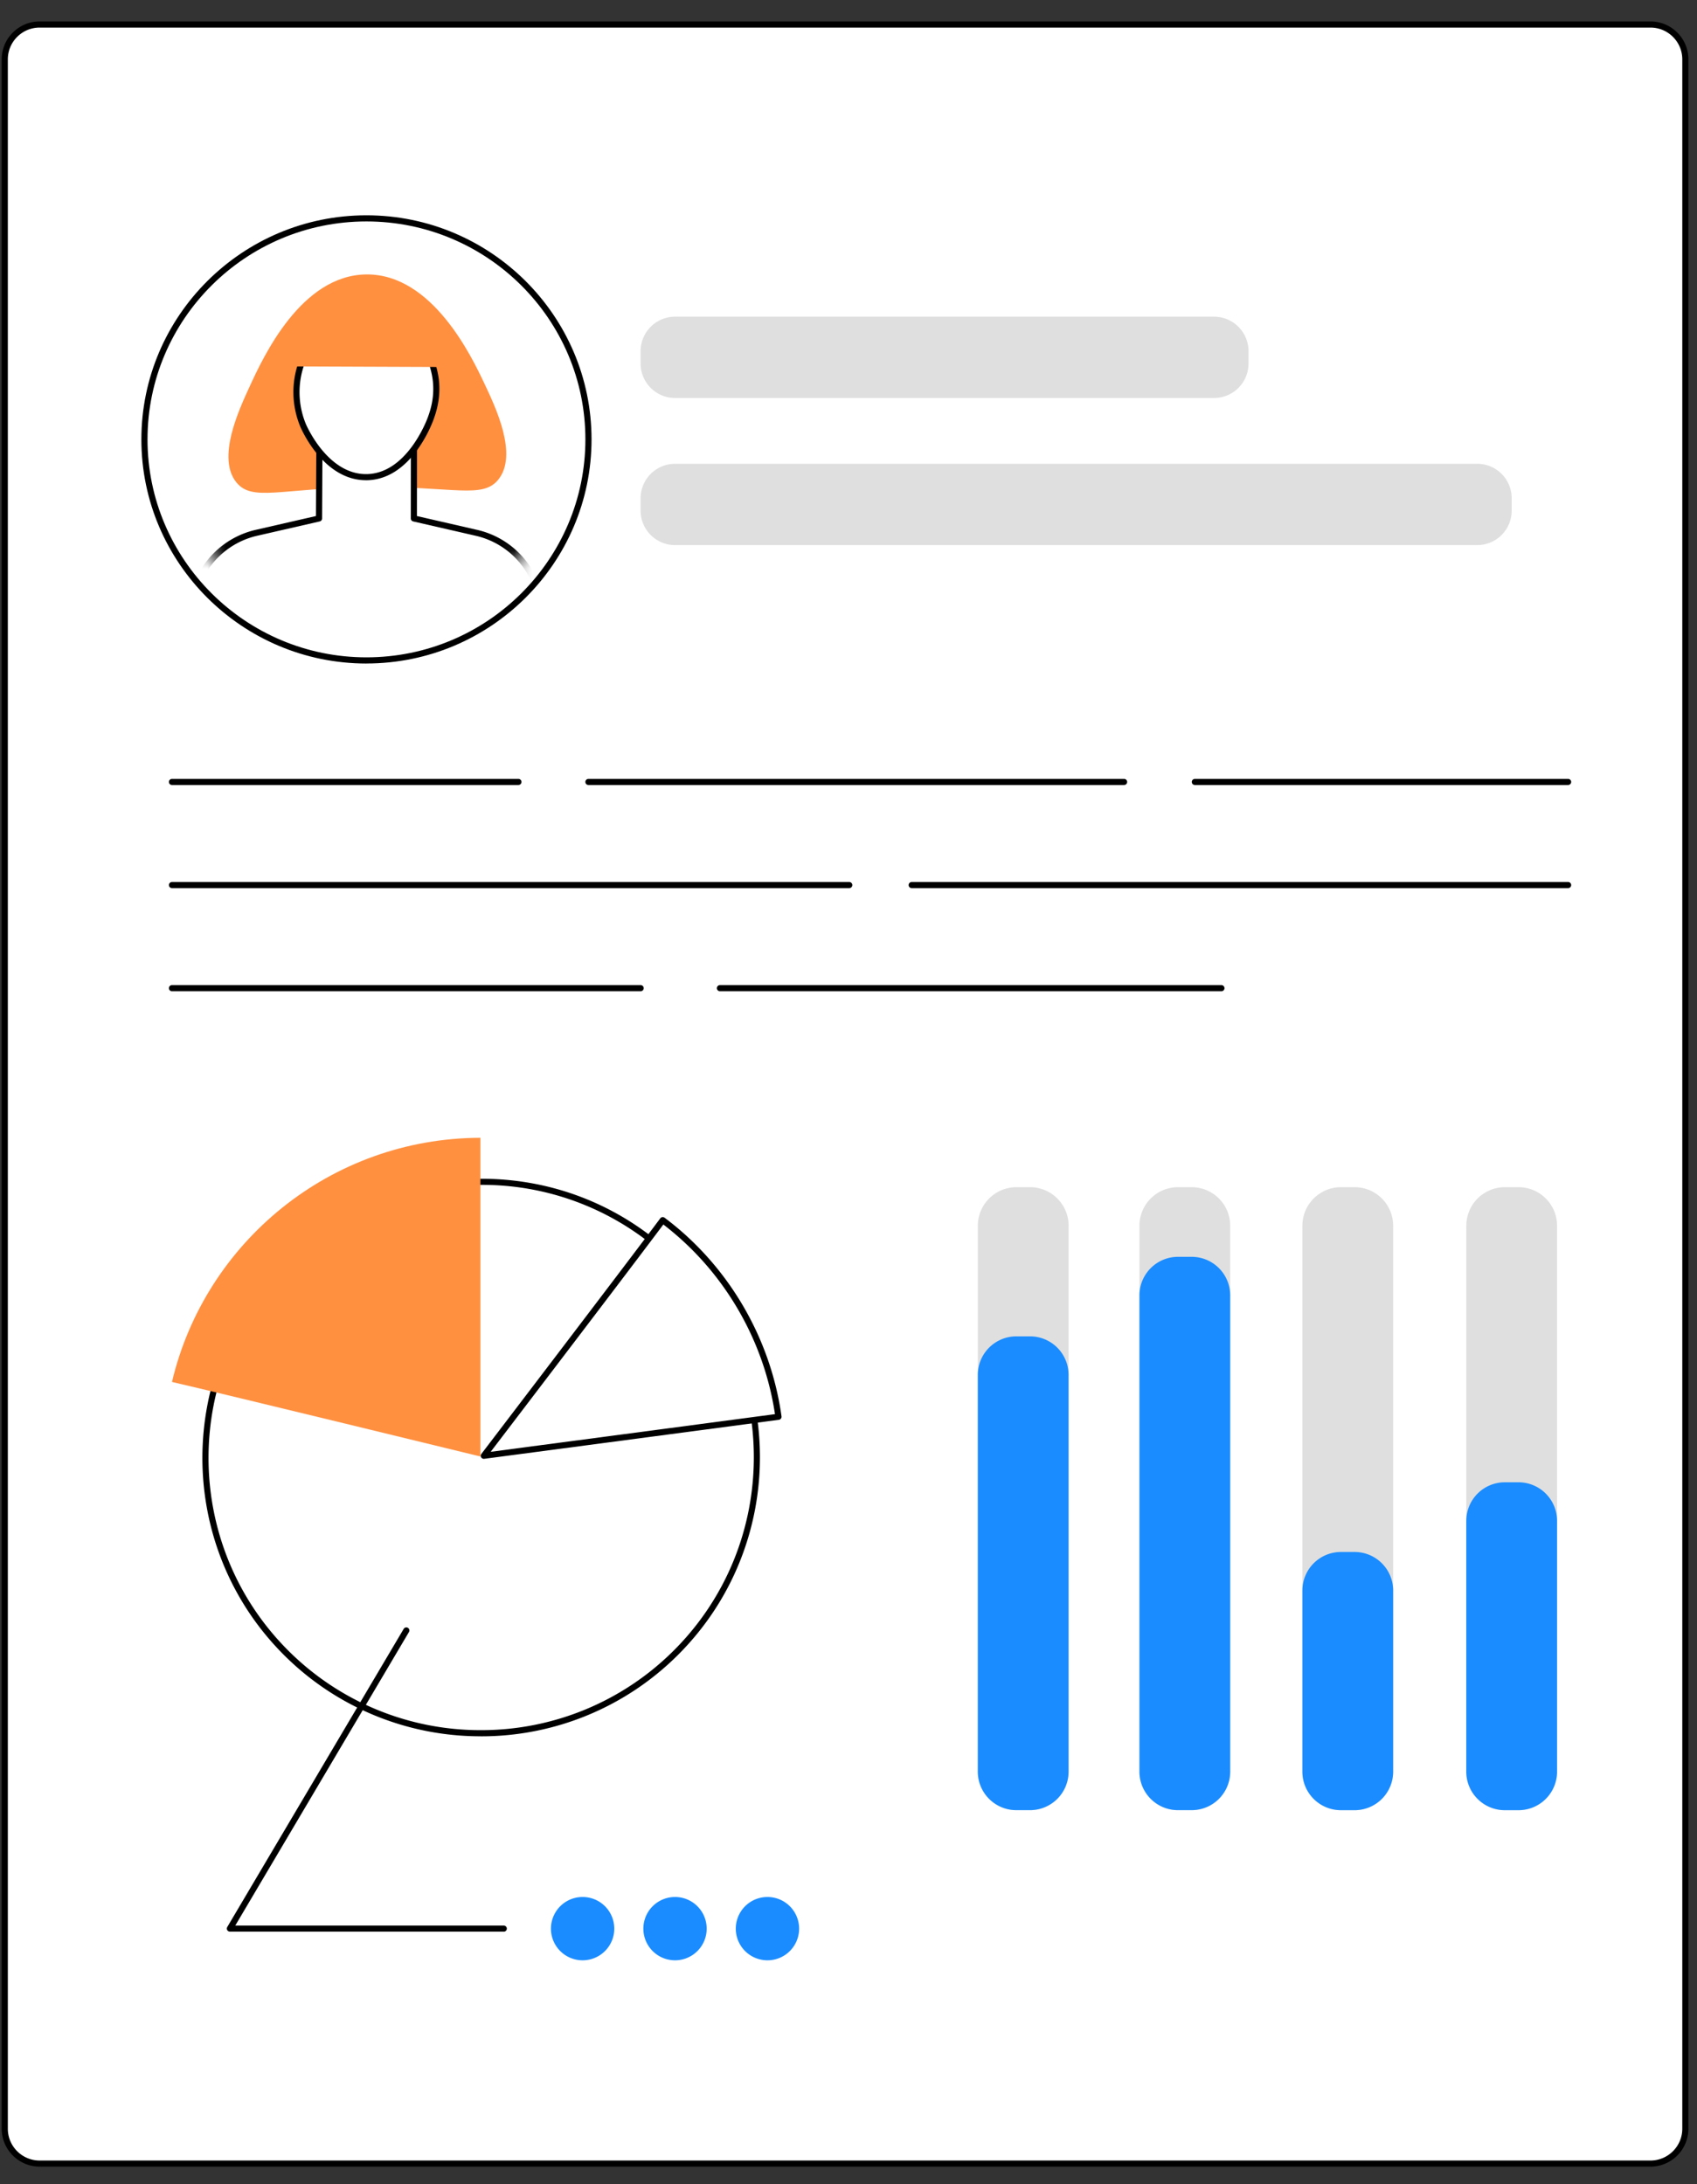
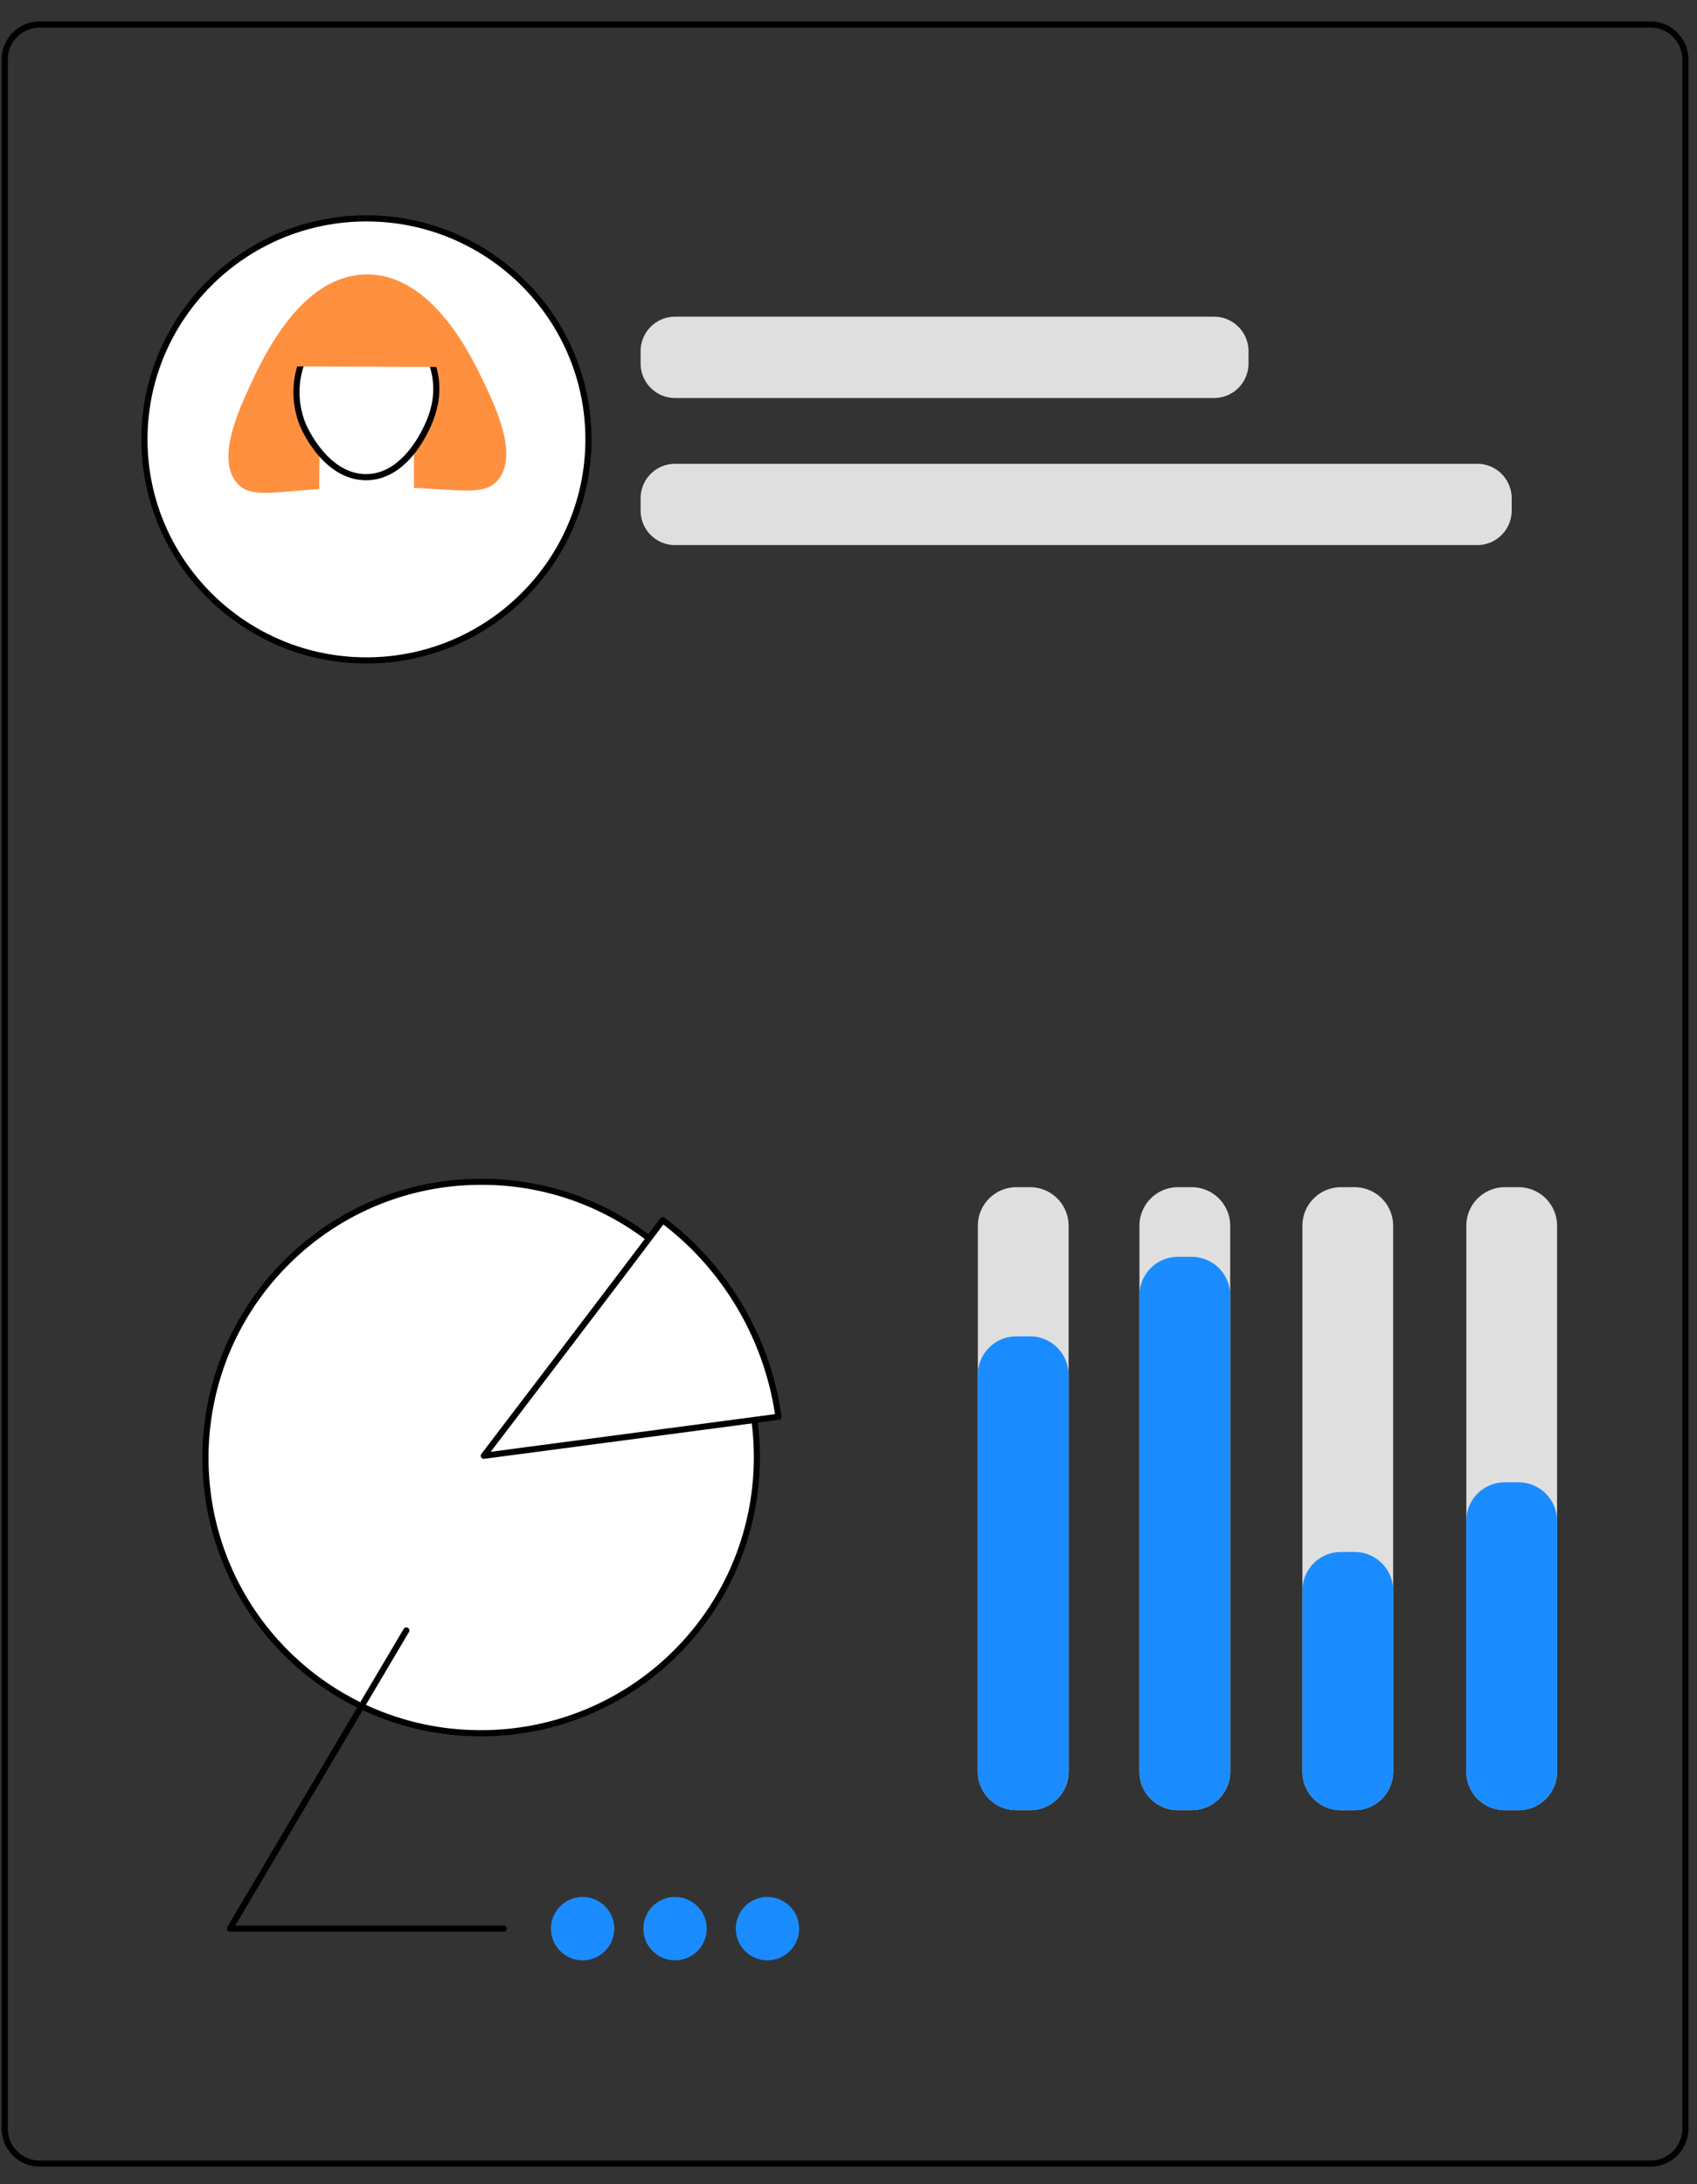
<svg xmlns="http://www.w3.org/2000/svg" width="94" height="121" fill="none">
  <rect width="100%" height="100%" fill="#333333" stroke="none" />
  <g clip-path="url(#a)">
-     <path d="M91.422 1.358H2.195a1.931 1.931 0 0 0-1.931 1.93v114.647a1.93 1.93 0 0 0 1.93 1.931h89.228a1.93 1.93 0 0 0 1.931-1.931V3.289a1.931 1.931 0 0 0-1.93-1.931Z" fill="#fff" />
    <path d="M91.424 120.034H2.194c-1.158 0-2.1-.942-2.1-2.101V3.289c0-1.158.942-2.101 2.1-2.101h89.23c1.158 0 2.1.943 2.1 2.1v114.647a2.104 2.104 0 0 1-2.1 2.101v-.002ZM2.194 1.528c-.97 0-1.76.79-1.76 1.76v114.647c0 .971.79 1.761 1.76 1.761h89.23c.971 0 1.761-.79 1.761-1.761V3.289c0-.972-.79-1.761-1.761-1.761H2.194Z" fill="#000" />
-     <path d="M86.86 43.492H66.186a.17.17 0 0 1-.17-.17.17.17 0 0 1 .17-.17H86.86a.17.17 0 0 1 .17.17.17.17 0 0 1-.17.17ZM62.265 43.492h-29.67a.17.17 0 0 1-.17-.17.17.17 0 0 1 .17-.17h29.67a.17.17 0 0 1 .17.17.17.17 0 0 1-.17.17ZM28.713 43.492H9.527a.17.17 0 0 1-.17-.17.17.17 0 0 1 .17-.17h19.188a.17.17 0 0 1 .17.17.17.17 0 0 1-.17.17h-.002ZM86.86 49.205H50.5a.17.17 0 0 1-.169-.17.17.17 0 0 1 .17-.17H86.86a.17.17 0 0 1 .17.17.17.17 0 0 1-.17.17ZM47.041 49.205H9.527a.17.17 0 0 1-.17-.17.17.17 0 0 1 .17-.17h37.514a.17.17 0 0 1 .17.17.17.17 0 0 1-.17.17ZM67.657 54.917H39.88a.17.17 0 0 1-.17-.17.17.17 0 0 1 .17-.17h27.776a.17.17 0 0 1 .17.17.17.17 0 0 1-.17.17ZM35.486 54.917H9.527a.17.17 0 0 1-.17-.17.17.17 0 0 1 .17-.17h25.959a.17.17 0 0 1 .17.17.17.17 0 0 1-.17.17Z" fill="#000" />
    <path d="M37.449 91.55c5.97-5.97 5.976-15.644.013-21.608-5.963-5.963-15.637-5.957-21.608.014-5.97 5.97-5.976 15.644-.013 21.607 5.963 5.963 15.637 5.957 21.608-.013Z" fill="#fff" />
    <path d="M26.634 96.193a15.38 15.38 0 0 1-10.912-4.51c-6.02-6.021-6.013-15.82.012-21.848 2.92-2.92 6.8-4.53 10.927-4.53h.01c4.124 0 7.998 1.604 10.912 4.518 6.02 6.02 6.014 15.82-.014 21.848a15.418 15.418 0 0 1-10.935 4.524v-.002Zm.036-30.55h-.009a15.025 15.025 0 0 0-10.686 4.432c-5.894 5.895-5.9 15.48-.011 21.366a15.046 15.046 0 0 0 10.672 4.412 15.08 15.08 0 0 0 10.696-4.424c5.894-5.895 5.9-15.48.013-21.366a14.994 14.994 0 0 0-10.672-4.42h-.003Z" fill="#000" />
-     <path d="M9.526 76.562c1.83-7.741 8.78-13.505 17.084-13.527v17.657s-14.236-3.473-17.084-4.13Z" fill="#FF9040" />
    <path d="M36.71 67.6a16.43 16.43 0 0 1 6.411 10.89c-4 .535-16.322 2.162-16.322 2.162S35.085 69.788 36.71 67.6Z" fill="#fff" />
    <path d="M26.798 80.822a.17.17 0 0 1-.134-.273c.083-.109 8.305-10.89 9.91-13.052a.175.175 0 0 1 .112-.066.167.167 0 0 1 .126.032c3.512 2.63 5.872 6.64 6.477 11.004a.167.167 0 0 1-.032.125.175.175 0 0 1-.112.067c-3.956.528-16.199 2.145-16.323 2.162H26.8l-.002.001Zm9.946-12.983c-1.64 2.199-8.201 10.806-9.564 12.593 2.13-.282 12.057-1.593 15.747-2.086-.62-4.152-2.863-7.965-6.183-10.506v-.001Z" fill="#000" />
    <path d="M42.511 108.604a1.754 1.754 0 1 0 0-3.508 1.754 1.754 0 0 0 0 3.508ZM37.391 108.604a1.754 1.754 0 1 0 0-3.508 1.754 1.754 0 0 0 0 3.508ZM32.272 108.604a1.754 1.754 0 1 0 0-3.508 1.754 1.754 0 0 0 0 3.508Z" fill="#1A8CFF" />
    <path d="M27.918 107.015H12.736a.17.17 0 0 1-.148-.255l9.772-16.516a.17.17 0 0 1 .233-.06.169.169 0 0 1 .059.233l-9.62 16.262h14.885a.17.17 0 0 1 0 .339l.001-.003Z" fill="#000" />
    <path d="M63.116 67.907v30.245c0 1.179.956 2.135 2.135 2.135h.757a2.135 2.135 0 0 0 2.135-2.135V67.907a2.135 2.135 0 0 0-2.135-2.135h-.757a2.135 2.135 0 0 0-2.135 2.135ZM72.142 67.907v30.245c0 1.179.955 2.135 2.134 2.135h.758a2.135 2.135 0 0 0 2.135-2.135V67.907a2.135 2.135 0 0 0-2.135-2.135h-.758a2.135 2.135 0 0 0-2.134 2.135ZM81.222 67.907v30.245c0 1.179.956 2.135 2.135 2.135h.757a2.135 2.135 0 0 0 2.135-2.135V67.907a2.135 2.135 0 0 0-2.135-2.135h-.758a2.135 2.135 0 0 0-2.134 2.135ZM54.165 67.907v30.245c0 1.179.956 2.135 2.135 2.135h.757a2.135 2.135 0 0 0 2.135-2.135V67.907a2.135 2.135 0 0 0-2.135-2.135H56.3a2.135 2.135 0 0 0-2.135 2.135Z" fill="#DFDFDF" />
    <path d="M63.116 71.765V98.15c0 1.179.956 2.135 2.135 2.135h.757a2.135 2.135 0 0 0 2.135-2.135V71.765a2.135 2.135 0 0 0-2.135-2.135h-.757a2.135 2.135 0 0 0-2.135 2.135ZM72.142 88.117v10.035c0 1.179.955 2.135 2.134 2.135h.758a2.135 2.135 0 0 0 2.135-2.135V88.117a2.135 2.135 0 0 0-2.135-2.135h-.758a2.135 2.135 0 0 0-2.134 2.135ZM81.22 84.256v13.896c0 1.179.957 2.135 2.136 2.135h.757a2.135 2.135 0 0 0 2.135-2.135V84.256a2.135 2.135 0 0 0-2.135-2.135h-.757a2.135 2.135 0 0 0-2.135 2.135ZM54.163 76.17v21.98c0 1.179.956 2.135 2.135 2.135h.757a2.135 2.135 0 0 0 2.135-2.135V76.17a2.135 2.135 0 0 0-2.135-2.134h-.757a2.135 2.135 0 0 0-2.135 2.134Z" fill="#1A8CFF" />
    <path d="M67.247 17.545H37.394a1.909 1.909 0 0 0-1.909 1.91v.685c0 1.055.855 1.91 1.91 1.91h29.852a1.909 1.909 0 0 0 1.91-1.91v-.686a1.909 1.909 0 0 0-1.91-1.909ZM81.826 25.695H37.394a1.909 1.909 0 0 0-1.909 1.909v.686c0 1.054.855 1.909 1.91 1.909h44.43a1.909 1.909 0 0 0 1.91-1.91v-.685a1.909 1.909 0 0 0-1.91-1.91Z" fill="#DFDFDF" />
    <path d="M20.299 36.589c6.791 0 12.297-5.482 12.297-12.245 0-6.763-5.506-12.245-12.297-12.245C13.507 12.1 8 17.581 8 24.344c0 6.763 5.506 12.245 12.298 12.245Z" fill="#fff" />
    <path d="M20.298 36.76c-6.874 0-12.467-5.57-12.467-12.415 0-6.846 5.593-12.417 12.467-12.417 6.875 0 12.468 5.569 12.468 12.415 0 6.846-5.593 12.415-12.468 12.415v.001Zm0-24.492c-6.688 0-12.127 5.418-12.127 12.075 0 6.657 5.44 12.075 12.127 12.075 6.688 0 12.128-5.418 12.128-12.075 0-6.657-5.44-12.075-12.128-12.075Z" fill="#000" />
    <mask id="b" style="mask-type:luminance" maskUnits="userSpaceOnUse" x="9" y="13" width="23" height="23">
      <path d="M20.298 35.068c5.949 0 10.77-4.801 10.77-10.724 0-5.924-4.822-10.725-10.77-10.725-5.948 0-10.77 4.801-10.77 10.724 0 5.924 4.822 10.725 10.77 10.725Z" fill="#fff" />
    </mask>
    <g mask="url(#b)">
      <path d="M20.3 15.204c-3.622.029-5.719 4.578-6.456 6.175-.632 1.369-1.843 3.994-.752 5.343.881 1.092 2.445.322 7.22.265 4.836-.06 6.43.69 7.309-.44 1.066-1.373-.151-3.949-.788-5.296-.692-1.462-2.874-6.076-6.534-6.047Z" fill="#FF9040" />
      <path d="m26.392 29.515-3.465-.795.006-4.838-5.233-.1-.025 4.938-3.465.795a4.623 4.623 0 0 0-3.41 3.215l-1.321 6.955h21.65l-1.322-6.955a4.629 4.629 0 0 0-3.41-3.215h-.005Z" fill="#fff" />
-       <path d="M31.125 39.855H9.475a.168.168 0 0 1-.167-.2l1.321-6.955a4.801 4.801 0 0 1 3.54-3.347l3.333-.764.024-4.803a.17.17 0 0 1 .051-.12.167.167 0 0 1 .122-.048l5.233.1a.17.17 0 0 1 .166.17l-.003 4.702 3.334.765a4.798 4.798 0 0 1 3.536 3.332l1.326 6.97a.168.168 0 0 1-.166.2v-.002Zm-21.445-.34h21.239l-1.284-6.752a4.457 4.457 0 0 0-3.283-3.08l-3.464-.795a.171.171 0 0 1-.133-.167l.004-4.67-4.893-.093-.024 4.765a.169.169 0 0 1-.132.165l-3.465.794a4.457 4.457 0 0 0-3.286 3.097l-1.28 6.737Z" fill="#000" />
      <path d="M24.134 21.01c-.23-1.776-1.692-4.077-3.835-4.063-2.069.013-3.403 2.175-3.758 3.717a4.821 4.821 0 0 0 .25 2.901c.052.126 1.251 2.89 3.508 2.867 2.345-.024 3.477-3.033 3.561-3.268.13-.358.405-1.15.274-2.158v.003Z" fill="#fff" />
      <path d="M20.271 26.605c-2.37 0-3.587-2.85-3.638-2.972a4.97 4.97 0 0 1-.258-3.004c.355-1.539 1.693-3.835 3.923-3.85h.022c2.347 0 3.764 2.508 3.983 4.21.137 1.07-.168 1.917-.282 2.237-.124.343-1.277 3.354-3.72 3.38h-.03Zm.048-9.486h-.02c-2.018.013-3.275 2.207-3.593 3.586a4.626 4.626 0 0 0 .241 2.797c.012.028 1.177 2.764 3.326 2.764h.025c2.25-.022 3.358-3.027 3.404-3.156.117-.326.392-1.09.264-2.079-.212-1.644-1.596-3.912-3.646-3.912h-.001Z" fill="#000" />
      <path d="m16.257 20.3 8.223.032c-.01-.237-.13-2.338-1.83-3.434-.986-.633-2.015-.618-2.35-.608-.33.01-1.4.056-2.4.804-1.5 1.124-1.626 2.926-1.641 3.206h-.002Z" fill="#FF9040" />
    </g>
  </g>
  <defs>
    <clipPath id="a">
      <path fill="#fff" transform="translate(0 .61)" d="M0 0h94v120H0z" />
    </clipPath>
  </defs>
</svg>